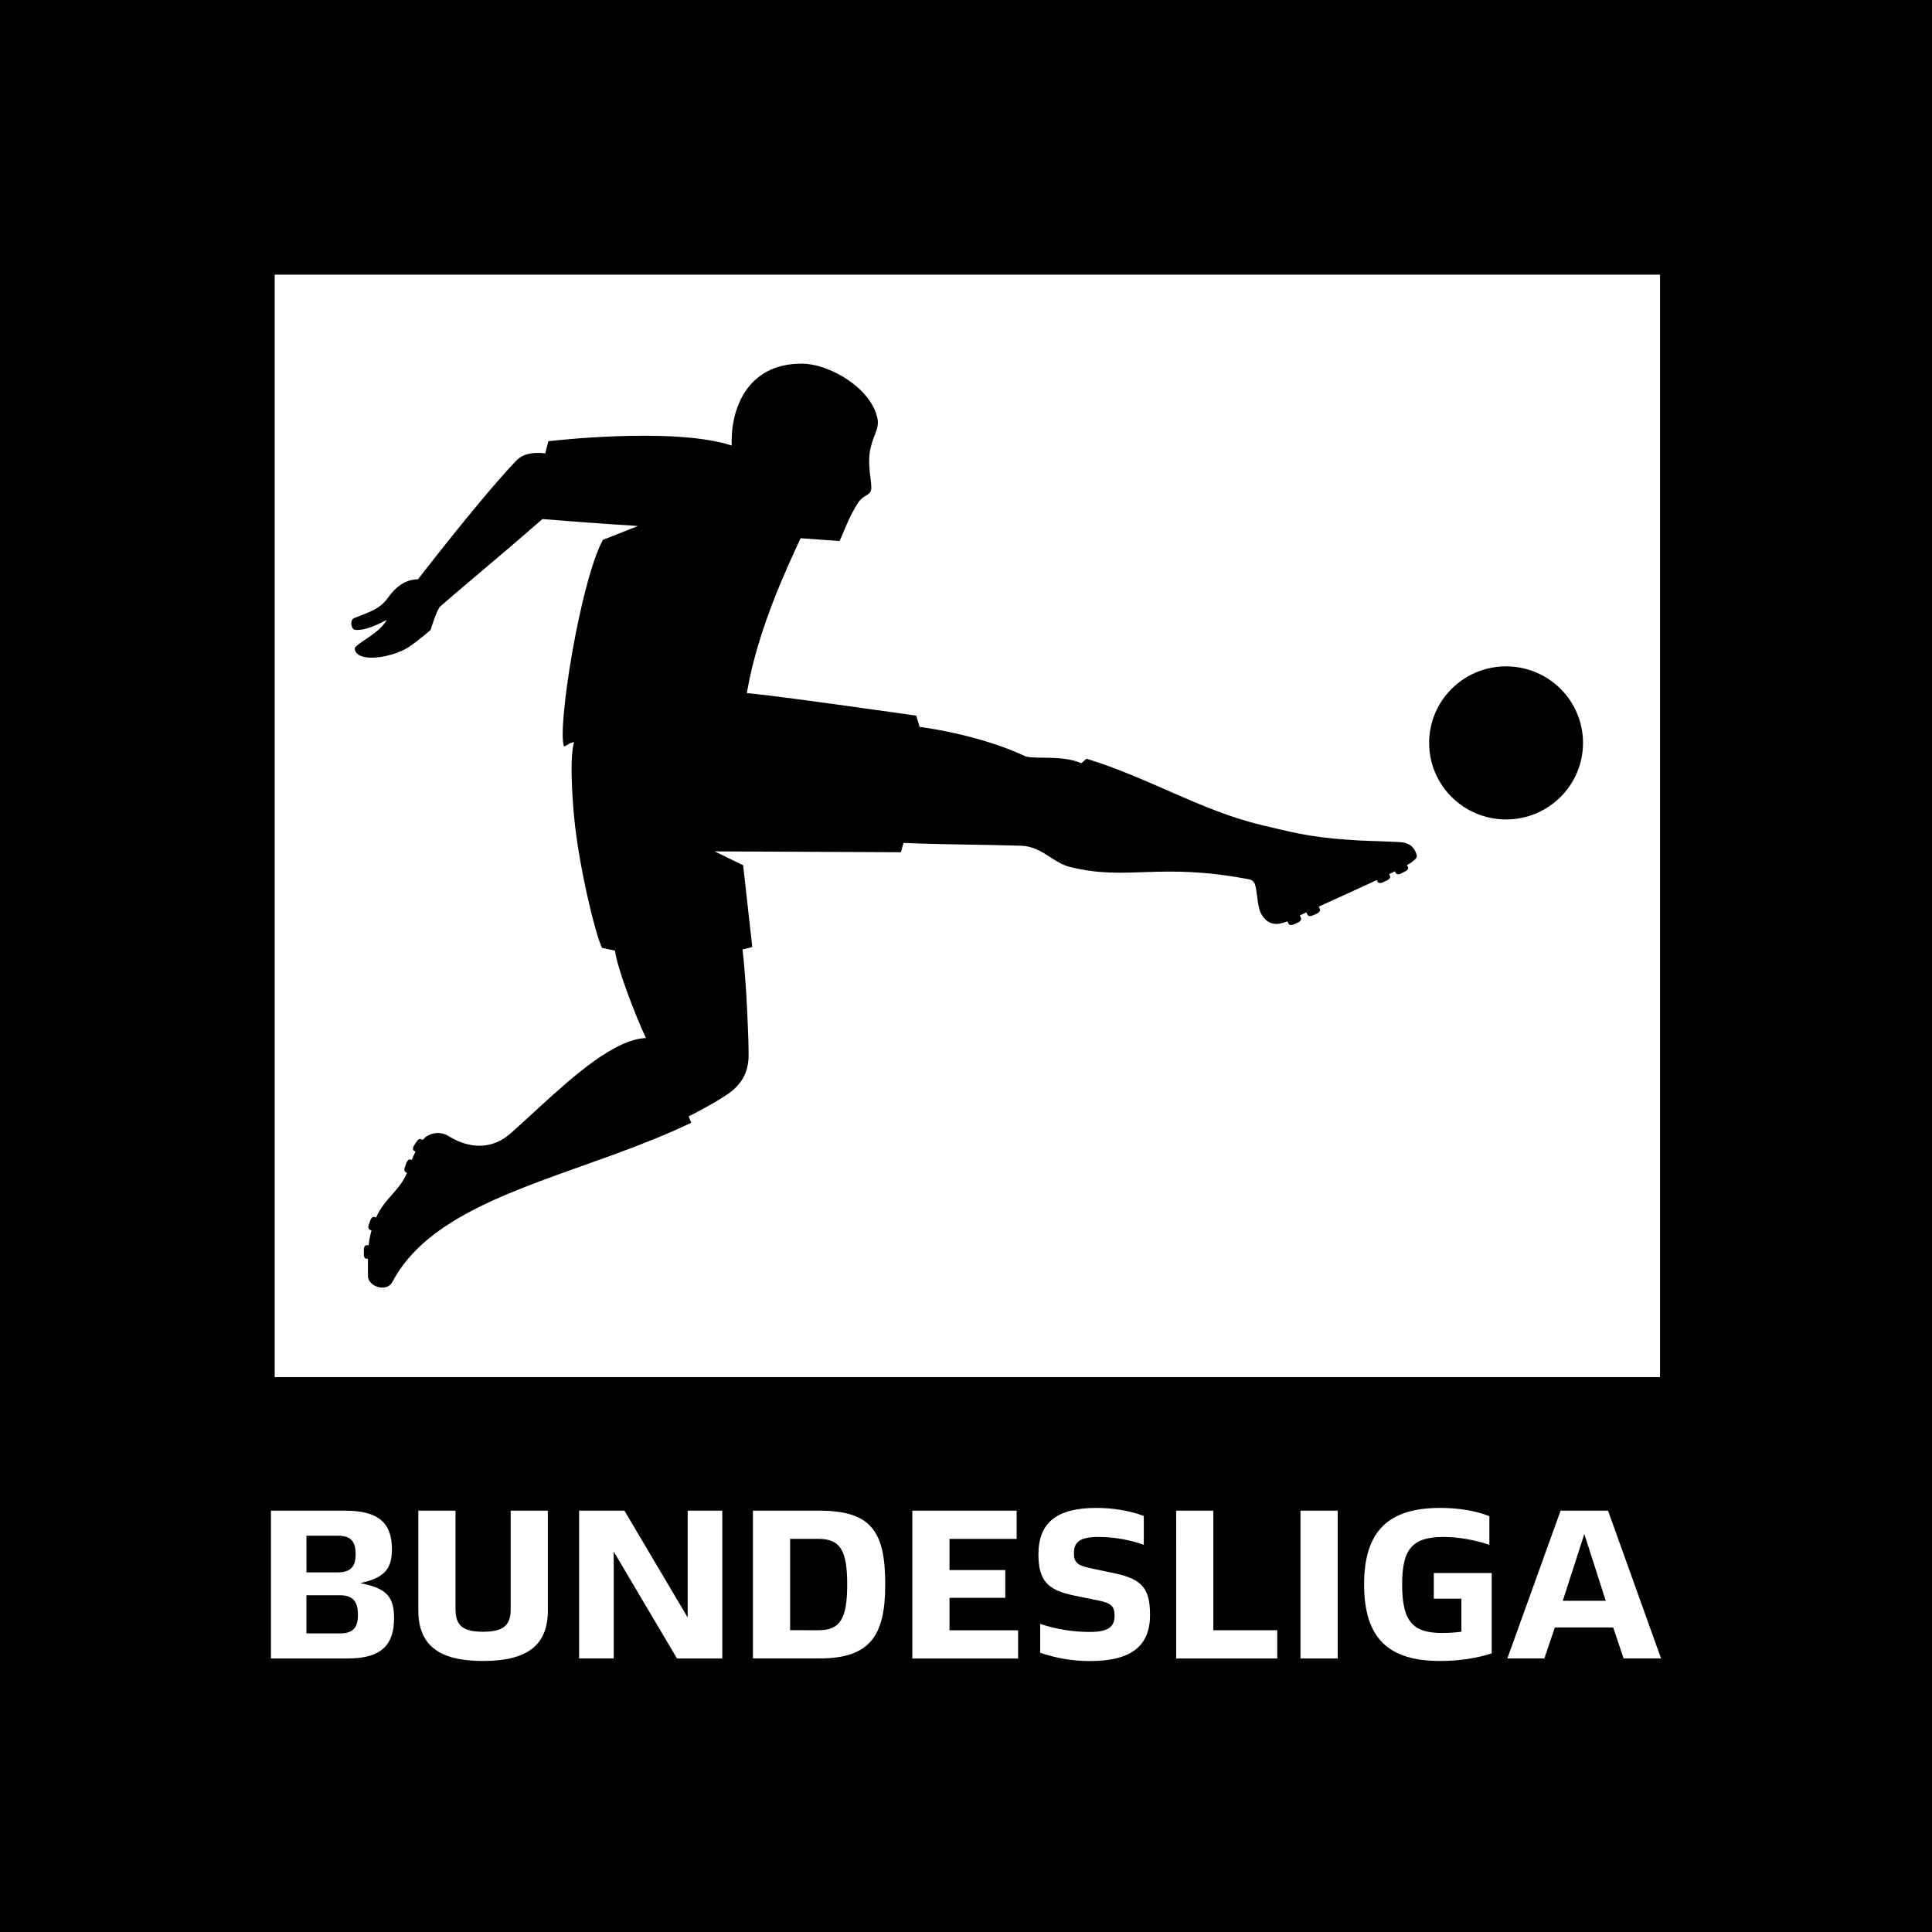
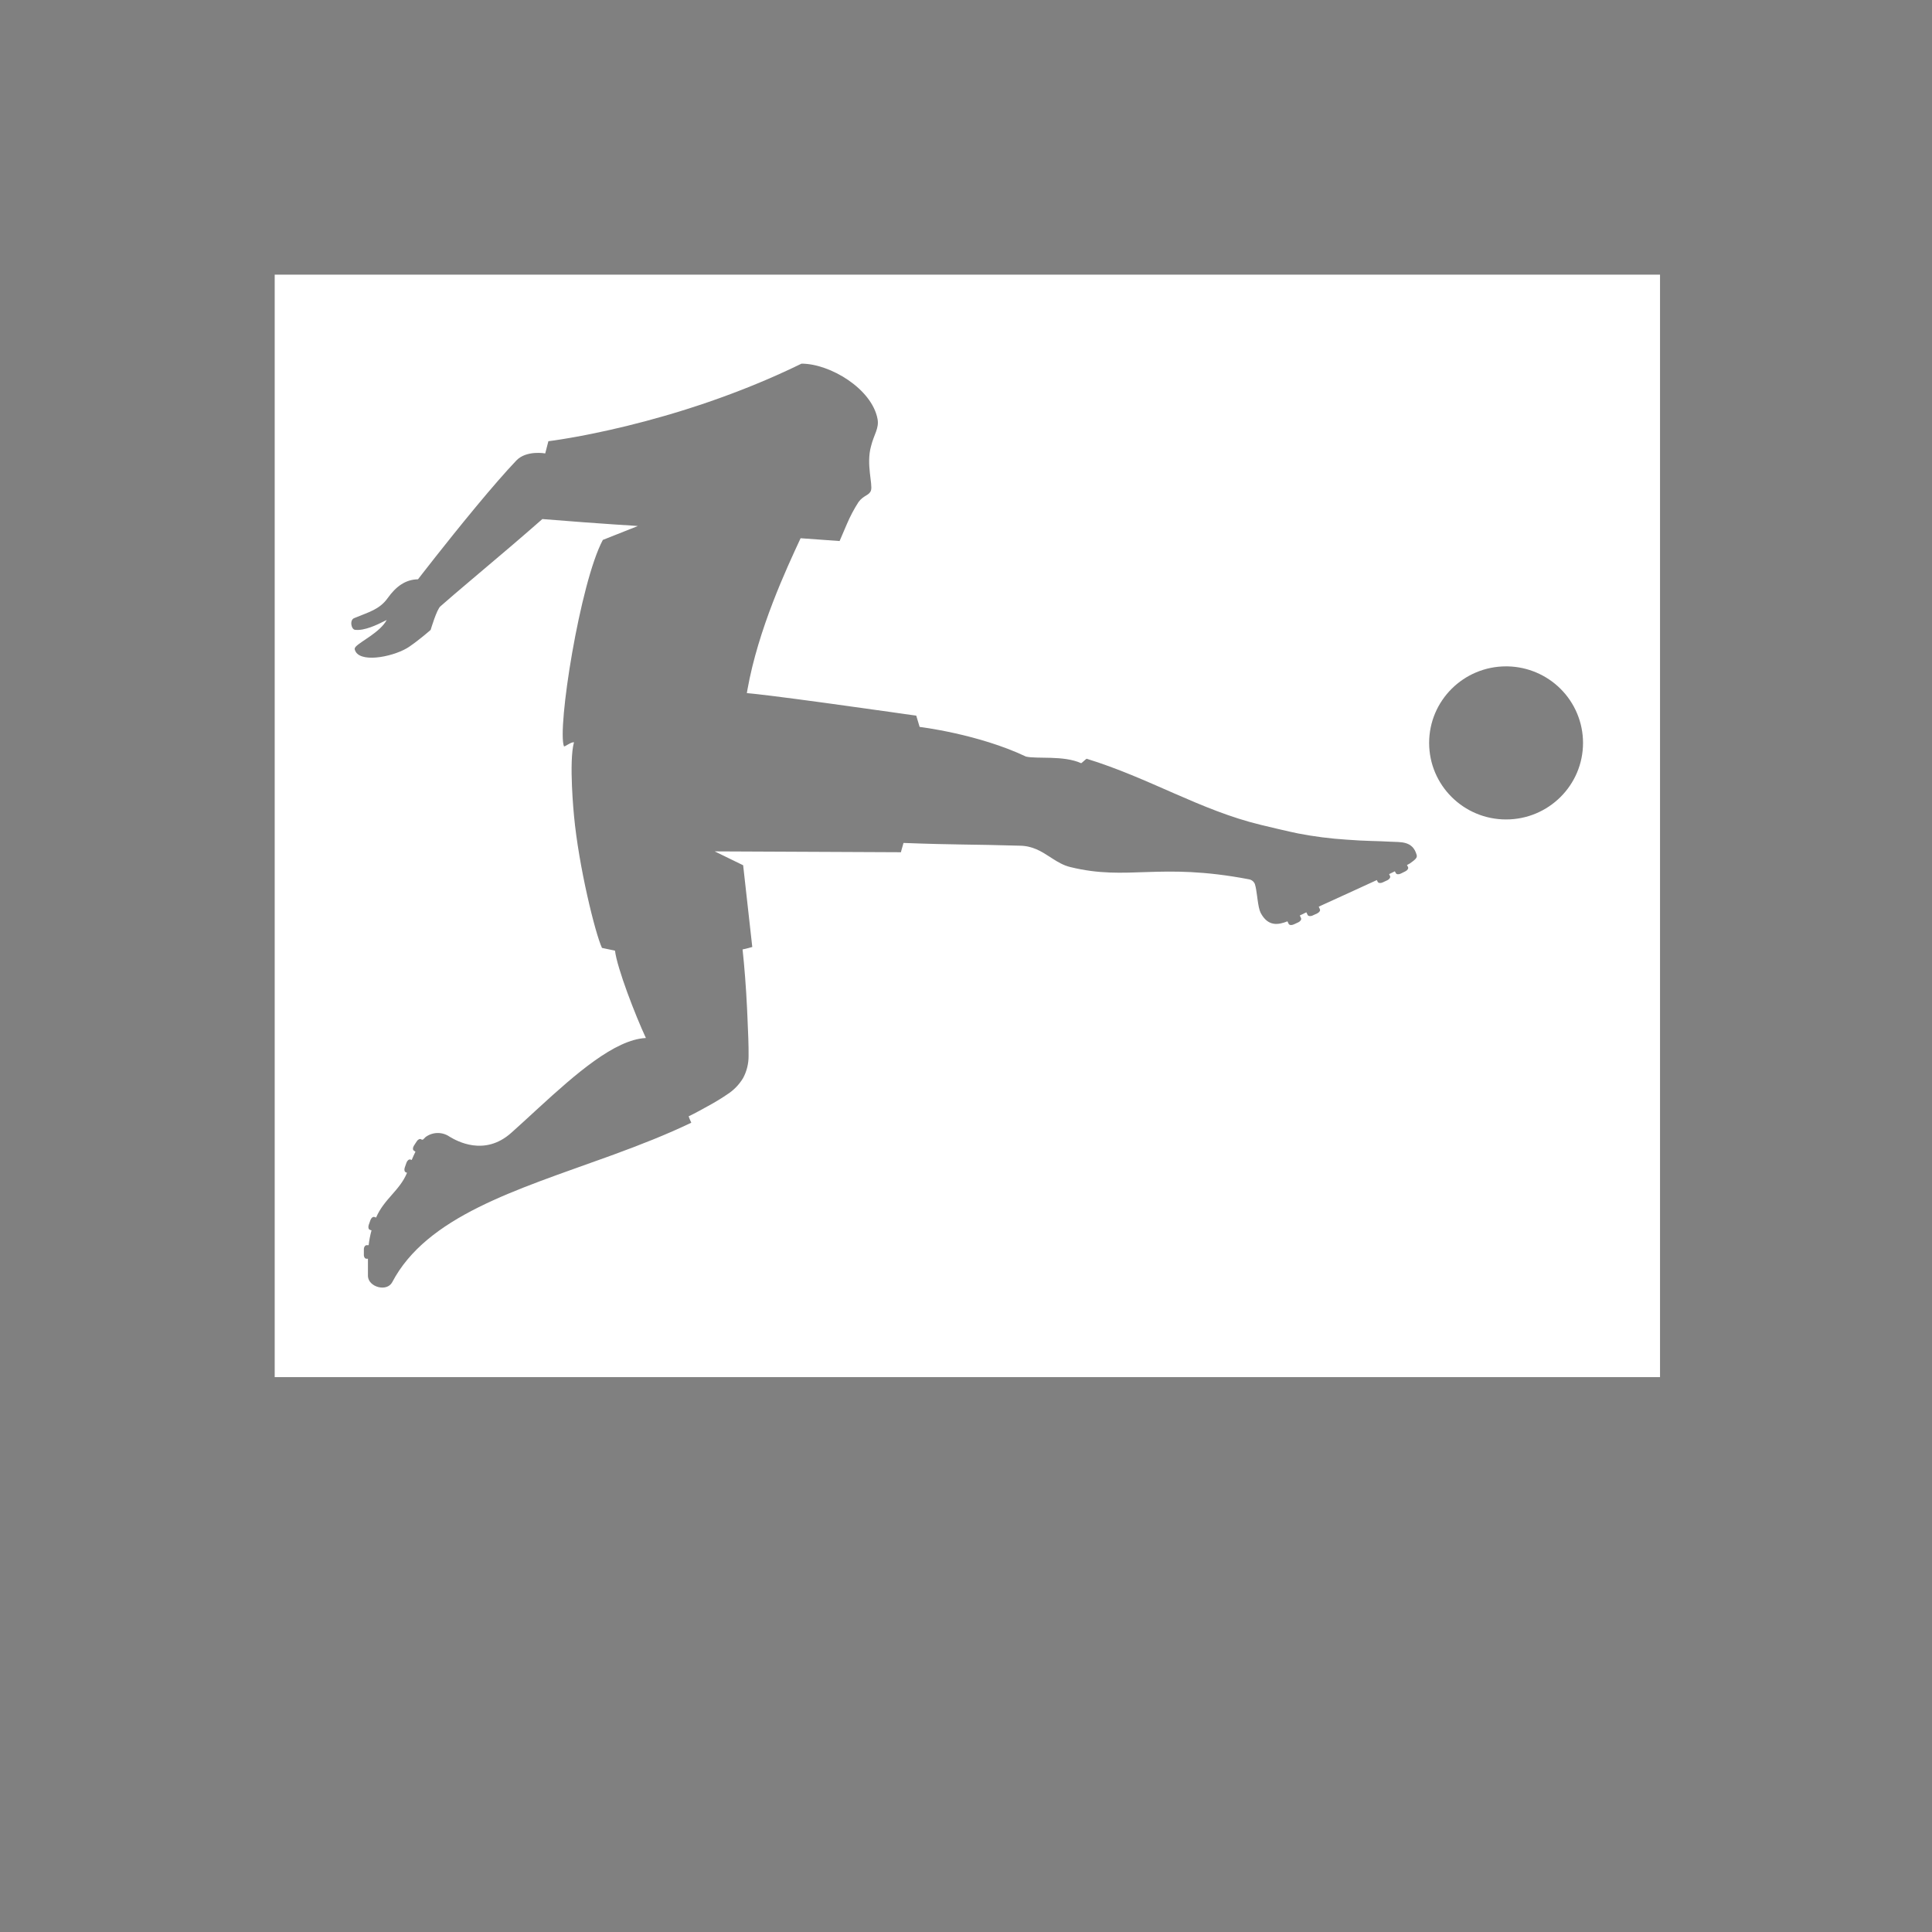
<svg xmlns="http://www.w3.org/2000/svg" width="164" height="164" viewBox="0 0 164 164" fill="none">
  <rect x="0" y="0" width="164" height="164" fill="#808080" stroke="none" />
  <g clip-path="url(#clip0_2392_6431)">
-     <path d="M164 0H0V164H164V0Z" fill="black" />
    <g clip-path="url(#clip1_2392_6431)">
-       <path d="M140.913 23.316V116.899H23.318V23.316H140.913ZM68.038 30.869C63.342 30.869 61.996 34.835 62.111 37.82C57.151 36.192 46.55 37.453 46.55 37.453L46.282 38.489C46.282 38.489 44.692 38.196 43.835 39.085C42.867 40.104 41.688 41.471 40.525 42.87L40.293 43.15C37.818 46.139 35.483 49.173 35.483 49.173C34.404 49.196 33.611 49.788 32.91 50.769C32.21 51.75 31.27 51.966 30.08 52.465C29.642 52.617 29.818 53.465 30.159 53.465C30.938 53.543 31.933 53.085 32.828 52.626C32.274 53.658 30.638 54.428 30.205 54.887C30.09 55.01 30.067 55.111 30.205 55.345C30.813 56.299 33.611 55.684 34.754 54.887C35.635 54.286 36.556 53.47 36.556 53.47C36.556 53.47 37.082 51.691 37.395 51.461C38.71 50.3 40.933 48.451 43.24 46.482L43.674 46.111C44.469 45.43 45.268 44.739 46.038 44.061C51.689 44.519 53.837 44.615 54.146 44.652L51.173 45.831C49.232 49.453 47.273 61.893 47.877 63.365C48.006 63.36 48.472 62.98 48.725 63.007C48.264 64.63 48.725 69.248 48.725 69.248C49.122 73.531 50.523 79.23 51.099 80.464L52.205 80.698C52.38 82.179 53.934 86.195 54.828 88.112C52.191 88.237 48.859 91.17 45.712 94.052L45.35 94.384C44.688 94.992 44.036 95.593 43.401 96.159C41.129 98.191 38.769 96.852 38.165 96.49C37.55 96.063 36.731 96.074 36.128 96.517C36.062 96.576 35.998 96.639 35.939 96.705C35.907 96.742 35.893 96.742 35.861 96.742H35.805L35.75 96.71C35.644 96.641 35.473 96.724 35.372 96.889L35.137 97.251C35.026 97.421 35.026 97.609 35.137 97.677L35.266 97.764C35.146 98.007 35.04 98.246 34.948 98.466L34.842 98.429C34.722 98.388 34.575 98.503 34.505 98.691L34.362 99.099C34.293 99.287 34.33 99.47 34.455 99.516L34.551 99.553C33.934 101.061 32.611 101.763 31.924 103.354L31.781 103.303C31.657 103.267 31.514 103.381 31.445 103.569L31.302 103.973C31.237 104.161 31.274 104.349 31.389 104.39L31.537 104.441C31.423 104.853 31.341 105.273 31.293 105.697H31.127C31.007 105.692 30.887 105.848 30.887 106.046V106.477C30.873 106.678 30.97 106.848 31.094 106.848H31.233V108.334C31.279 109.251 32.832 109.695 33.293 108.843C36.225 103.26 43.811 101.009 51.504 98.223L52.112 98.002C54.34 97.187 56.566 96.318 58.681 95.302C58.596 95.126 58.52 94.946 58.456 94.761C58.884 94.559 59.732 94.101 60.438 93.702C61.143 93.303 61.756 92.89 61.899 92.785C62.379 92.445 62.782 92.009 63.083 91.505C63.391 90.928 63.549 90.283 63.544 89.63C63.556 88.784 63.502 87.532 63.444 86.254L63.422 85.775L63.411 85.535C63.332 83.848 63.185 81.968 63.033 80.592C63.217 80.569 63.858 80.386 63.858 80.386L63.083 73.448L60.668 72.27L76.478 72.343C76.478 72.343 76.501 72.201 76.695 71.554C81.194 71.724 82.415 71.665 86.564 71.788C87.642 71.801 88.379 72.26 89.096 72.724L89.349 72.888C89.813 73.184 90.284 73.462 90.85 73.6C95.759 74.805 98.354 73.178 106.015 74.64C106.244 74.677 106.436 74.83 106.522 75.044C106.608 75.316 106.66 75.686 106.711 76.066L106.755 76.392C106.815 76.823 106.885 77.233 107.011 77.488C107.638 78.666 108.5 78.52 109.288 78.208L109.389 78.423C109.445 78.533 109.629 78.556 109.813 78.474L110.205 78.295C110.389 78.208 110.491 78.052 110.44 77.937L110.334 77.713L110.892 77.442L110.998 77.662C111.044 77.772 111.238 77.8 111.417 77.717L111.814 77.534C111.989 77.451 112.1 77.291 112.04 77.181L111.943 76.961C113.681 76.158 115.368 75.411 116.875 74.705L116.944 74.851C116.999 74.966 117.188 74.989 117.368 74.906L117.76 74.723C117.944 74.64 118.05 74.475 117.995 74.365L117.917 74.2L118.405 73.962L118.488 74.118C118.543 74.228 118.737 74.246 118.912 74.154L119.299 73.962C119.479 73.875 119.581 73.71 119.521 73.6L119.433 73.43L119.691 73.288C120.115 72.981 120.323 72.82 120.258 72.586C119.926 71.357 118.894 71.499 118.046 71.449C116.852 71.38 115.944 71.403 114.307 71.275C112.932 71.188 111.563 71.013 110.21 70.752C109.872 70.686 109.253 70.546 108.65 70.405L108.425 70.353C107.681 70.178 107.02 70.018 107.02 70.018C101.917 68.789 97.534 66.029 92.238 64.406C92.127 64.475 91.878 64.727 91.777 64.786C90.279 64.103 88.011 64.442 87.089 64.222C83.028 62.297 78.064 61.705 78.064 61.705L77.778 60.751C77.778 60.751 74.214 60.238 70.574 59.74L69.978 59.658L69.582 59.604C68.198 59.417 66.849 59.238 65.729 59.098L65.416 59.059C64.546 58.952 63.839 58.872 63.397 58.835L63.445 58.553C64.361 53.396 66.774 48.242 67.96 45.688L71.27 45.927L71.901 44.455C72.173 43.818 72.499 43.204 72.874 42.621C73.302 42.029 73.796 42.066 73.934 41.63C74.1 41.103 73.514 39.411 73.934 37.893C74.178 36.889 74.639 36.362 74.492 35.569C74.008 32.992 70.454 30.869 68.038 30.869ZM127.838 56.564L127.845 56.565C124.238 56.565 121.314 59.474 121.314 63.062C121.314 66.651 124.238 69.56 127.845 69.56C131.452 69.56 134.377 66.651 134.377 63.062C134.377 61.337 133.687 59.682 132.459 58.463C131.273 57.286 129.68 56.609 128.011 56.567L127.838 56.564Z" fill="white" />
+       <path d="M140.913 23.316V116.899H23.318V23.316H140.913ZM68.038 30.869C57.151 36.192 46.55 37.453 46.55 37.453L46.282 38.489C46.282 38.489 44.692 38.196 43.835 39.085C42.867 40.104 41.688 41.471 40.525 42.87L40.293 43.15C37.818 46.139 35.483 49.173 35.483 49.173C34.404 49.196 33.611 49.788 32.91 50.769C32.21 51.75 31.27 51.966 30.08 52.465C29.642 52.617 29.818 53.465 30.159 53.465C30.938 53.543 31.933 53.085 32.828 52.626C32.274 53.658 30.638 54.428 30.205 54.887C30.09 55.01 30.067 55.111 30.205 55.345C30.813 56.299 33.611 55.684 34.754 54.887C35.635 54.286 36.556 53.47 36.556 53.47C36.556 53.47 37.082 51.691 37.395 51.461C38.71 50.3 40.933 48.451 43.24 46.482L43.674 46.111C44.469 45.43 45.268 44.739 46.038 44.061C51.689 44.519 53.837 44.615 54.146 44.652L51.173 45.831C49.232 49.453 47.273 61.893 47.877 63.365C48.006 63.36 48.472 62.98 48.725 63.007C48.264 64.63 48.725 69.248 48.725 69.248C49.122 73.531 50.523 79.23 51.099 80.464L52.205 80.698C52.38 82.179 53.934 86.195 54.828 88.112C52.191 88.237 48.859 91.17 45.712 94.052L45.35 94.384C44.688 94.992 44.036 95.593 43.401 96.159C41.129 98.191 38.769 96.852 38.165 96.49C37.55 96.063 36.731 96.074 36.128 96.517C36.062 96.576 35.998 96.639 35.939 96.705C35.907 96.742 35.893 96.742 35.861 96.742H35.805L35.75 96.71C35.644 96.641 35.473 96.724 35.372 96.889L35.137 97.251C35.026 97.421 35.026 97.609 35.137 97.677L35.266 97.764C35.146 98.007 35.04 98.246 34.948 98.466L34.842 98.429C34.722 98.388 34.575 98.503 34.505 98.691L34.362 99.099C34.293 99.287 34.33 99.47 34.455 99.516L34.551 99.553C33.934 101.061 32.611 101.763 31.924 103.354L31.781 103.303C31.657 103.267 31.514 103.381 31.445 103.569L31.302 103.973C31.237 104.161 31.274 104.349 31.389 104.39L31.537 104.441C31.423 104.853 31.341 105.273 31.293 105.697H31.127C31.007 105.692 30.887 105.848 30.887 106.046V106.477C30.873 106.678 30.97 106.848 31.094 106.848H31.233V108.334C31.279 109.251 32.832 109.695 33.293 108.843C36.225 103.26 43.811 101.009 51.504 98.223L52.112 98.002C54.34 97.187 56.566 96.318 58.681 95.302C58.596 95.126 58.52 94.946 58.456 94.761C58.884 94.559 59.732 94.101 60.438 93.702C61.143 93.303 61.756 92.89 61.899 92.785C62.379 92.445 62.782 92.009 63.083 91.505C63.391 90.928 63.549 90.283 63.544 89.63C63.556 88.784 63.502 87.532 63.444 86.254L63.422 85.775L63.411 85.535C63.332 83.848 63.185 81.968 63.033 80.592C63.217 80.569 63.858 80.386 63.858 80.386L63.083 73.448L60.668 72.27L76.478 72.343C76.478 72.343 76.501 72.201 76.695 71.554C81.194 71.724 82.415 71.665 86.564 71.788C87.642 71.801 88.379 72.26 89.096 72.724L89.349 72.888C89.813 73.184 90.284 73.462 90.85 73.6C95.759 74.805 98.354 73.178 106.015 74.64C106.244 74.677 106.436 74.83 106.522 75.044C106.608 75.316 106.66 75.686 106.711 76.066L106.755 76.392C106.815 76.823 106.885 77.233 107.011 77.488C107.638 78.666 108.5 78.52 109.288 78.208L109.389 78.423C109.445 78.533 109.629 78.556 109.813 78.474L110.205 78.295C110.389 78.208 110.491 78.052 110.44 77.937L110.334 77.713L110.892 77.442L110.998 77.662C111.044 77.772 111.238 77.8 111.417 77.717L111.814 77.534C111.989 77.451 112.1 77.291 112.04 77.181L111.943 76.961C113.681 76.158 115.368 75.411 116.875 74.705L116.944 74.851C116.999 74.966 117.188 74.989 117.368 74.906L117.76 74.723C117.944 74.64 118.05 74.475 117.995 74.365L117.917 74.2L118.405 73.962L118.488 74.118C118.543 74.228 118.737 74.246 118.912 74.154L119.299 73.962C119.479 73.875 119.581 73.71 119.521 73.6L119.433 73.43L119.691 73.288C120.115 72.981 120.323 72.82 120.258 72.586C119.926 71.357 118.894 71.499 118.046 71.449C116.852 71.38 115.944 71.403 114.307 71.275C112.932 71.188 111.563 71.013 110.21 70.752C109.872 70.686 109.253 70.546 108.65 70.405L108.425 70.353C107.681 70.178 107.02 70.018 107.02 70.018C101.917 68.789 97.534 66.029 92.238 64.406C92.127 64.475 91.878 64.727 91.777 64.786C90.279 64.103 88.011 64.442 87.089 64.222C83.028 62.297 78.064 61.705 78.064 61.705L77.778 60.751C77.778 60.751 74.214 60.238 70.574 59.74L69.978 59.658L69.582 59.604C68.198 59.417 66.849 59.238 65.729 59.098L65.416 59.059C64.546 58.952 63.839 58.872 63.397 58.835L63.445 58.553C64.361 53.396 66.774 48.242 67.96 45.688L71.27 45.927L71.901 44.455C72.173 43.818 72.499 43.204 72.874 42.621C73.302 42.029 73.796 42.066 73.934 41.63C74.1 41.103 73.514 39.411 73.934 37.893C74.178 36.889 74.639 36.362 74.492 35.569C74.008 32.992 70.454 30.869 68.038 30.869ZM127.838 56.564L127.845 56.565C124.238 56.565 121.314 59.474 121.314 63.062C121.314 66.651 124.238 69.56 127.845 69.56C131.452 69.56 134.377 66.651 134.377 63.062C134.377 61.337 133.687 59.682 132.459 58.463C131.273 57.286 129.68 56.609 128.011 56.567L127.838 56.564Z" fill="white" />
    </g>
-     <path d="M33.452 137.36C33.452 139.592 32.399 140.78 29.55 140.78H23V128.235H29.314C32.254 128.235 33.27 129.386 33.27 131.513C33.27 133.132 32.653 133.87 30.911 134.302L30.584 134.392L30.875 134.447C32.835 134.875 33.452 135.595 33.452 137.36ZM26.015 133.473H28.664C29.717 133.473 30.19 133.023 30.19 131.943C30.19 130.809 29.754 130.36 28.664 130.36H26.012L26.015 133.473ZM30.383 137.053C30.383 135.901 29.911 135.414 28.84 135.414H26.012V138.653H28.843C29.968 138.654 30.383 138.186 30.383 137.053ZM35.509 136.693V128.235H38.666V136.604C38.666 137.991 39.302 138.512 41.007 138.512C42.712 138.512 43.35 137.991 43.35 136.604V128.235H46.507V136.693C46.507 139.644 44.783 140.994 41.009 140.994C37.235 140.994 35.511 139.644 35.511 136.693H35.509ZM61.314 128.235V140.78H57.468L52.096 131.707V140.778H49.157V128.233H53.004L58.375 137.303V128.235H61.314ZM63.913 128.235H69.556C73.983 128.235 75.144 130.034 75.144 134.497C75.144 138.834 73.873 140.778 69.556 140.778H63.913V128.235ZM69.465 138.384C71.316 138.384 71.915 137.43 71.915 134.497C71.915 131.581 71.316 130.628 69.465 130.628H67.07V138.382L69.465 138.384ZM77.443 128.235H86.299V130.63H80.599V133.278H85.335V135.636H80.599V138.389H86.424V140.785H77.443V128.235ZM88.296 140.292V137.845C89.657 138.303 91.086 138.534 92.523 138.529C93.975 138.529 94.61 138.15 94.61 137.179C94.61 136.333 94.338 136.081 93.177 135.847L91.072 135.416C88.877 134.966 88.148 134.084 88.148 131.942C88.148 129.189 89.781 128.001 93.066 128.001C94.554 128.001 95.951 128.253 97.094 128.685V131.132C95.859 130.695 94.559 130.47 93.248 130.466C91.688 130.466 91.161 130.88 91.161 131.853C91.161 132.663 91.524 132.897 92.54 133.114L94.591 133.546C96.968 134.05 97.621 134.841 97.621 137.091C97.621 139.773 95.951 141 92.54 141C91.095 141.006 89.659 140.767 88.296 140.292ZM99.839 128.235H102.996V138.384H108.422V140.78H99.841L99.839 128.235ZM110.394 128.235H113.552V140.78H110.394V128.235ZM126.627 133.526V140.346C125.447 140.742 123.887 140.994 122.254 140.994C117.863 140.994 115.794 139.068 115.794 134.497C115.794 129.962 117.862 128 122.254 128C123.814 128 125.305 128.252 126.427 128.702V131.132C125.193 130.718 123.814 130.466 122.507 130.466C119.858 130.466 119.023 131.528 119.023 134.497C119.023 137.592 119.894 138.618 122.398 138.618C122.951 138.619 123.503 138.583 124.051 138.51V135.703H121.71V133.526H126.627ZM136.938 138.15H131.984L131.094 140.778H127.954L132.472 128.233H136.5L141 140.778H137.822L136.938 138.15ZM134.488 130.214L132.658 135.883H136.305L134.488 130.214Z" fill="white" />
  </g>
  <defs>
    <clipPath id="clip0_2392_6431">
      <rect width="164" height="164" fill="white" />
    </clipPath>
    <clipPath id="clip1_2392_6431">
      <rect width="118" height="94" fill="white" transform="translate(23 23)" />
    </clipPath>
  </defs>
</svg>